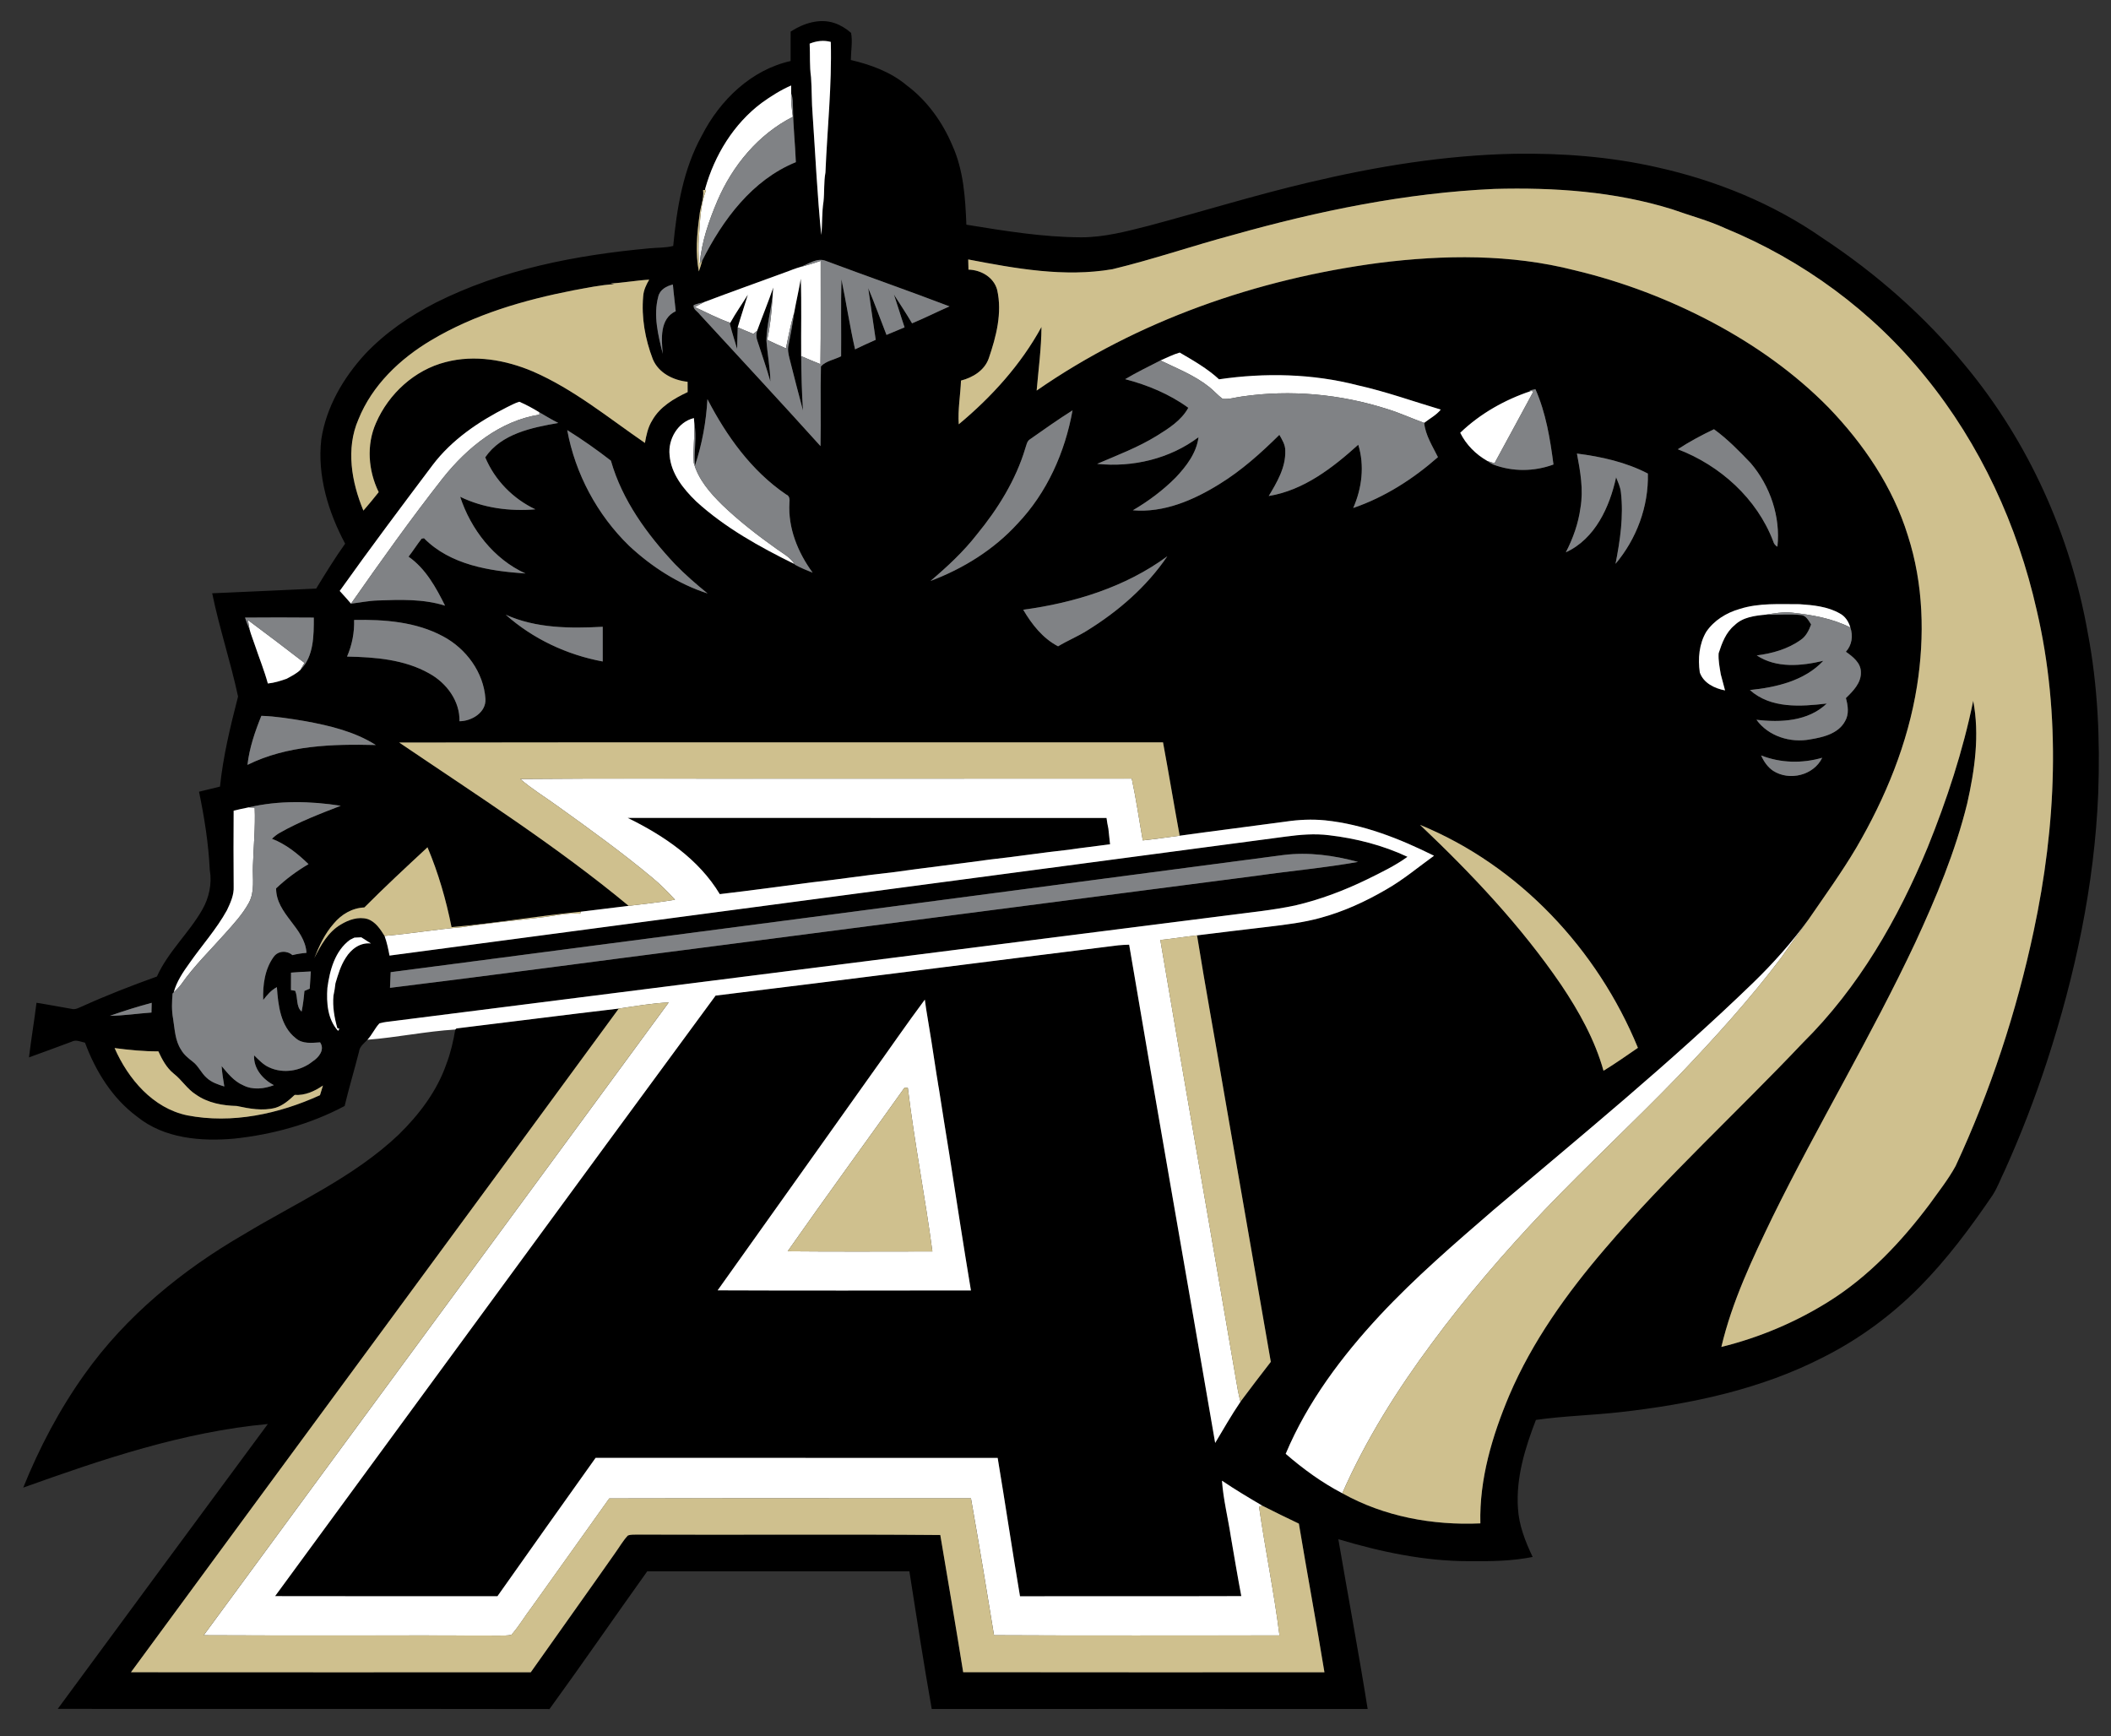
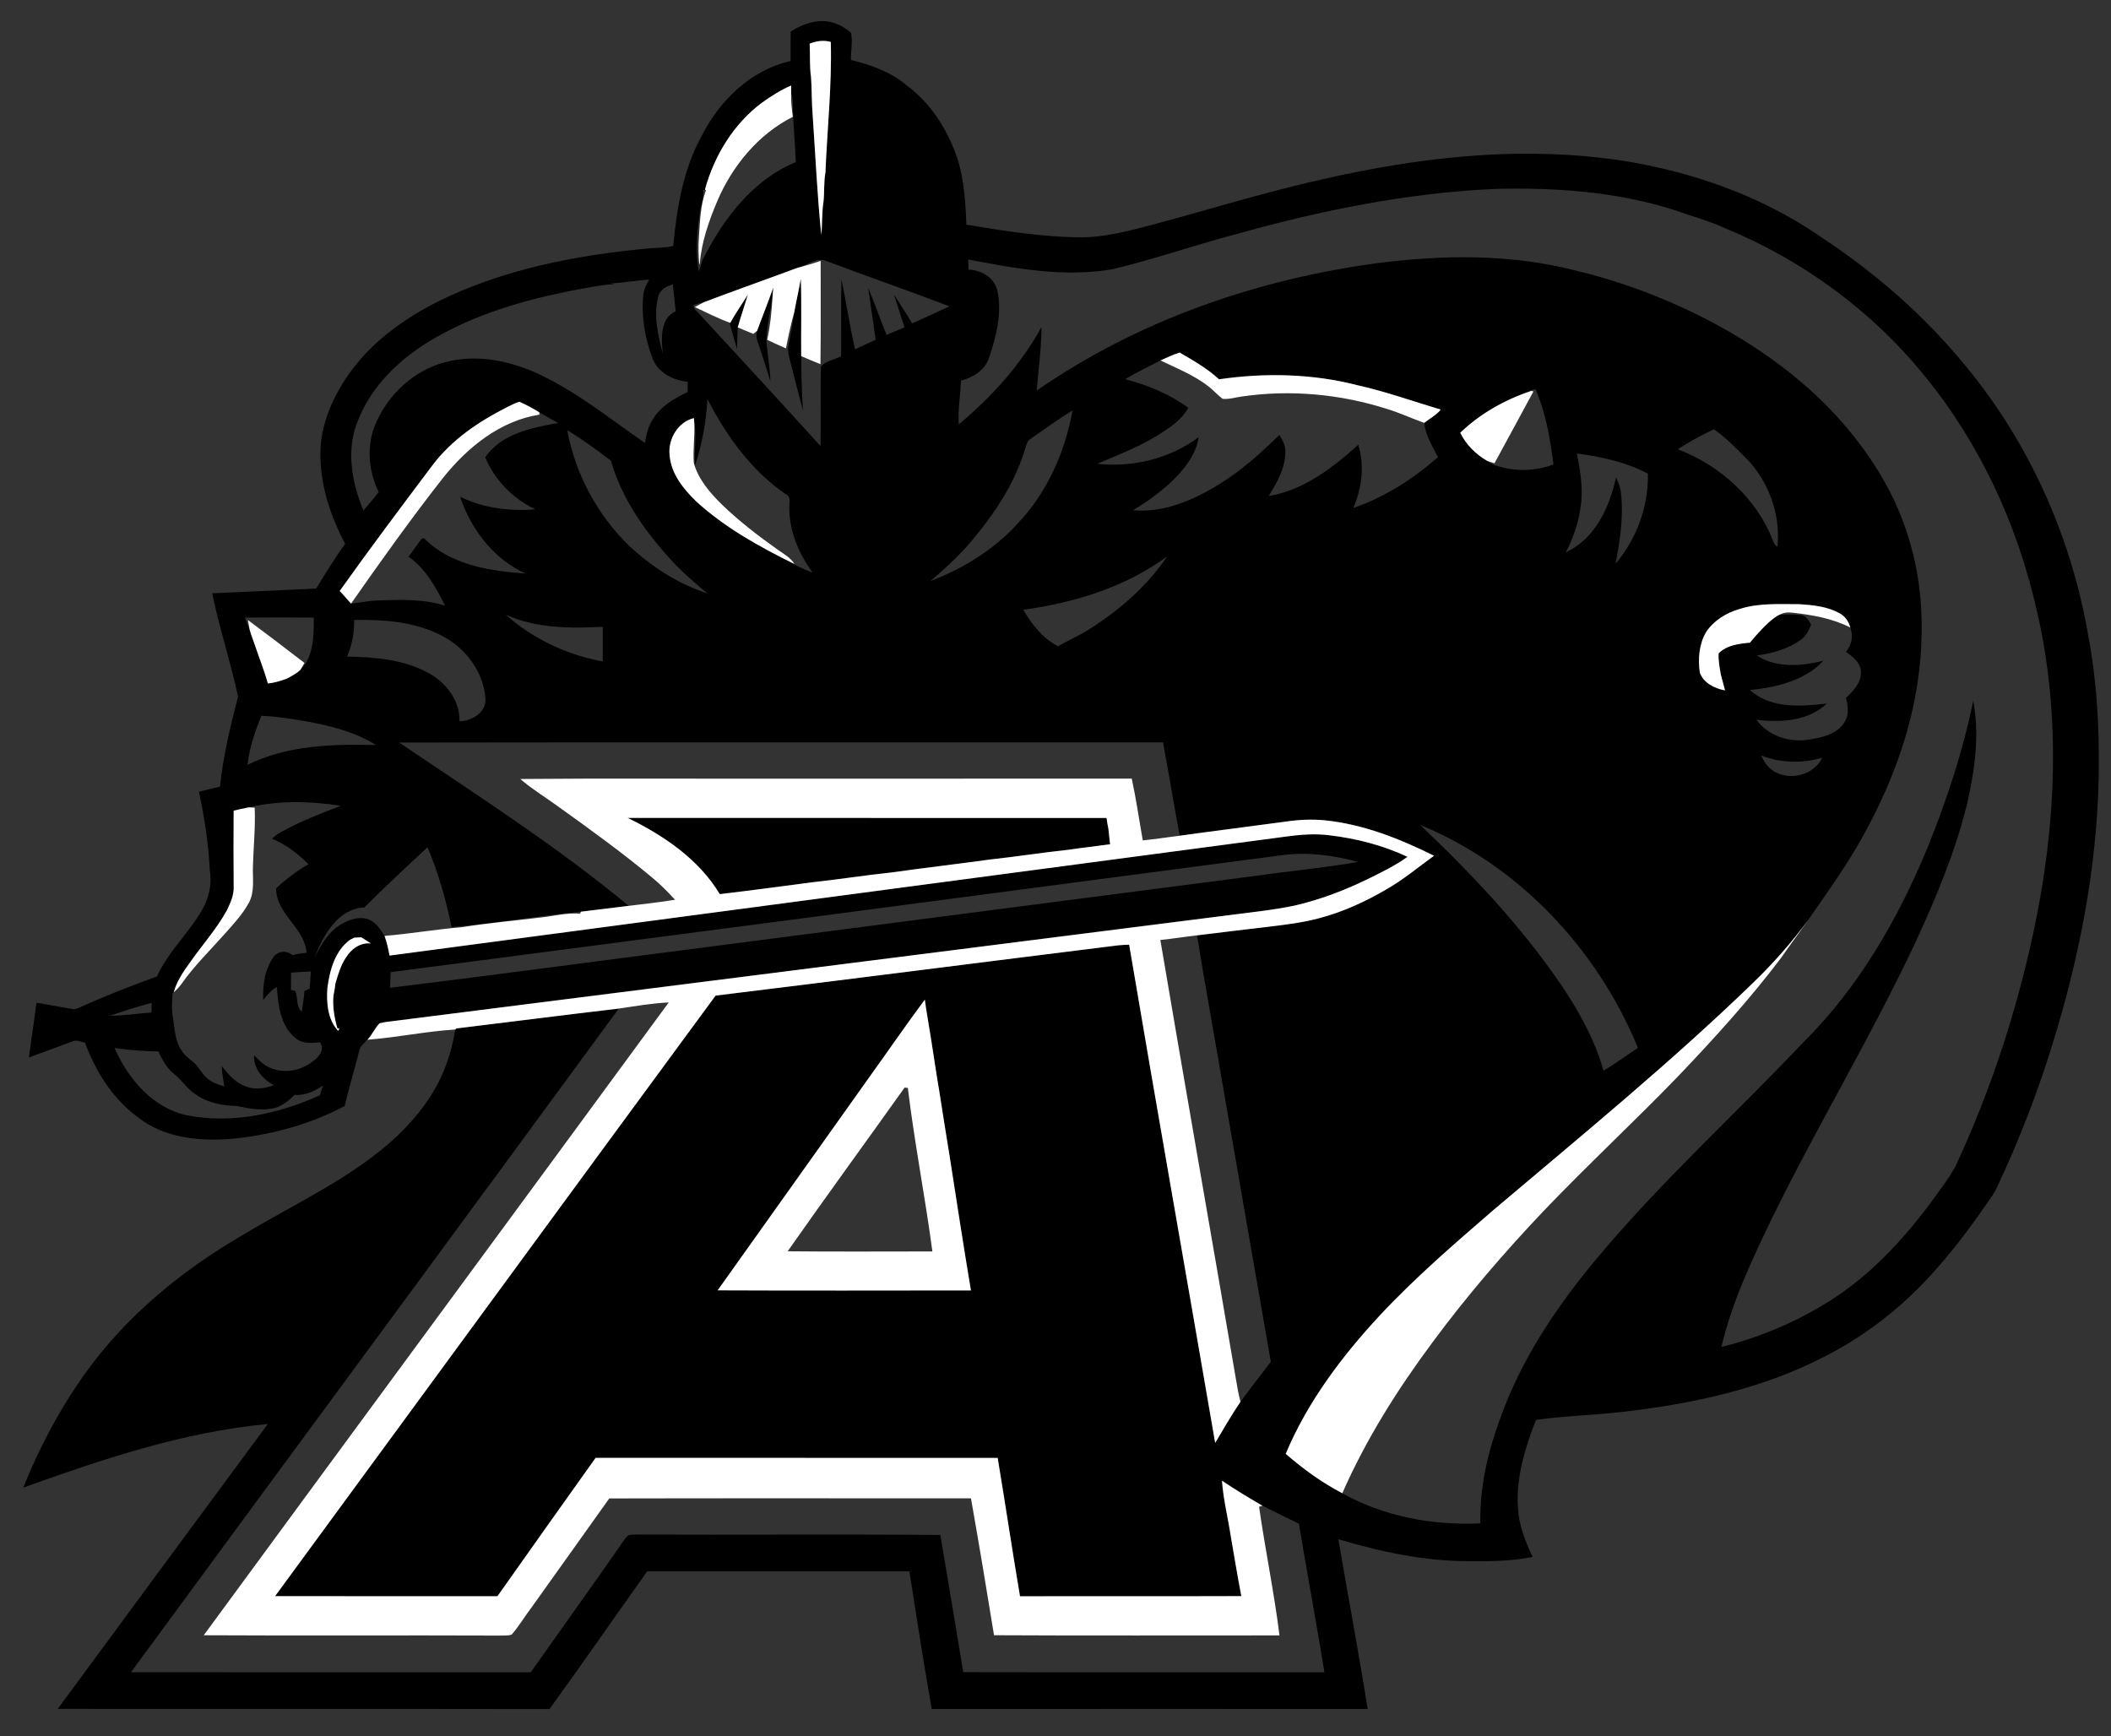
<svg xmlns="http://www.w3.org/2000/svg" version="1.1" id="Layer_1" x="0px" y="0px" width="200px" height="164.5px" viewBox="0 0 200 164.5" style="enable-background:new 0 0 200 164.5;" xml:space="preserve">
  <rect x="0" y="0" width="200" height="164.5" fill="#333333" stroke="none" />
  <path id="color4" d="M186.216,34.662c-3.844-4.704-8.463-8.749-13.524-12.094c-4.706-3.284-10.116-5.477-15.704-6.719  c-4.411-1.002-8.953-1.346-13.469-1.28c-6.605,0.131-13.16,1.201-19.577,2.731c-5.079,1.197-10.067,2.747-15.11,4.09  c-2.093,0.532-4.213,1.097-6.386,1.095c-3.662-0.012-7.286-0.61-10.89-1.197c-0.099-2.533-0.262-5.14-1.318-7.486  c-0.941-2.237-2.41-4.289-4.368-5.742c-1.502-1.254-3.379-1.934-5.261-2.375c0.008-0.852,0.182-1.727,0.024-2.568  c-0.456-0.403-0.989-0.732-1.566-0.929c-1.412-0.483-2.956,0.023-4.16,0.804c-0.004,0.931-0.004,1.86-0.004,2.79  c-3.738,0.837-6.699,3.714-8.401,7.047c-1.774,3.202-2.38,6.876-2.72,10.475c-0.729,0.182-1.485,0.153-2.226,0.221  c-6.965,0.638-14.001,1.991-20.293,5.16c-2.457,1.262-4.771,2.85-6.672,4.862c-2.066,2.25-3.691,5.031-4.151,8.082  c-0.394,3.435,0.655,6.875,2.259,9.883c-0.982,1.374-1.862,2.816-2.744,4.254c-3.282,0.146-6.566,0.311-9.852,0.446  c0.675,3.292,1.748,6.499,2.451,9.783c-0.724,2.807-1.413,5.64-1.712,8.533c-0.663,0.158-1.322,0.33-1.987,0.484  c0.509,2.445,0.901,4.919,1.019,7.417c0.223,1.292-0.063,2.639-0.716,3.768c-1.267,2.218-3.237,3.975-4.292,6.324  c-2.392,0.861-4.765,1.778-7.08,2.829c-0.319,0.131-0.649,0.338-1.012,0.236c-1.106-0.188-2.208-0.405-3.317-0.577  c-0.212,1.729-0.507,3.446-0.712,5.175c1.352-0.483,2.696-0.988,4.041-1.486c0.413-0.227,0.851,0.009,1.268,0.093  c0.999,2.698,2.58,5.26,4.917,6.993c2.566,2.094,6.073,2.381,9.252,2.094c3.617-0.391,7.209-1.371,10.427-3.09  c0.413-1.725,0.927-3.426,1.363-5.146c0.059-0.499,0.481-0.791,0.794-1.13c0.448-0.47,0.7-1.088,1.143-1.555  c0.452-0.134,0.927-0.159,1.39-0.226c26.285-3.315,52.563-6.666,78.844-9.991c2.179-0.288,4.374-0.497,6.527-0.953  c2.361-0.551,4.644-1.416,6.823-2.476c1.304-0.645,2.628-1.275,3.813-2.132c-2.333-1.097-4.867-1.743-7.422-2.044  c-1.375-0.175-2.764-0.055-4.132,0.131c-28.295,3.762-56.594,7.507-84.891,11.271c-0.12-0.632-0.248-1.261-0.471-1.864  c-0.399-0.643-0.859-1.35-1.614-1.602c-0.867-0.248-1.78,0.069-2.523,0.519c-1.214,0.71-1.901,1.972-2.515,3.184  c0.458-1.161,0.998-2.318,1.831-3.26c0.724-0.876,1.757-1.495,2.911-1.537c1.943-1.955,3.963-3.827,5.981-5.7  c1.025,2.429,1.761,4.98,2.277,7.565c4.098-0.354,8.156-1.06,12.25-1.463c1.512-0.17,3.02-0.385,4.534-0.555  c-6.857-5.682-14.378-10.484-21.741-15.472c24.122-0.039,48.244-0.006,72.365-0.016c0.547,2.944,1.033,5.899,1.576,8.842  c3.345-0.467,6.698-0.881,10.045-1.337c1.229-0.184,2.483-0.241,3.724-0.121c3.639,0.375,7.077,1.741,10.327,3.356  c-1.511,1.089-2.941,2.298-4.566,3.217c-1.948,1.135-4.019,2.08-6.196,2.669c-1.599,0.442-3.248,0.64-4.89,0.838  c-2.269,0.257-4.531,0.547-6.798,0.819c0.789,4.927,1.703,9.834,2.532,14.757c1.493,8.551,2.964,17.104,4.458,25.654  c-0.968,1.252-1.933,2.508-2.878,3.781c-0.858,1.262-1.614,2.588-2.396,3.898c-2.704-15.738-5.489-31.463-8.15-47.208  c-0.343,0.01-0.683,0.026-1.021,0.059c-12.721,1.578-25.437,3.215-38.16,4.766c-13.94,18.945-27.818,37.937-41.735,56.898  c7.023,0.018,14.047,0.006,21.069,0.006c3.095-4.371,6.181-8.75,9.297-13.105c12.696,0.008,25.394,0.002,38.093,0.002  c0.728,4.365,1.375,8.746,2.116,13.109c6.99-0.014,13.979,0.012,20.967-0.014c-0.353-1.863-0.666-3.736-0.987-5.604  c-0.268-1.779-0.716-3.535-0.845-5.332c1.244,0.844,2.539,1.613,3.834,2.375c1.148,0.574,2.293,1.152,3.455,1.695  c0.781,4.701,1.656,9.385,2.422,14.084c-11.409-0.004-22.817,0.016-34.225-0.008c-0.698-4.336-1.438-8.666-2.169-12.998  c-9.566-0.082-19.133,0-28.7-0.041c-0.302,0.018-0.625-0.029-0.908,0.096c-0.477,0.516-0.823,1.133-1.232,1.699  c-2.639,3.764-5.314,7.498-7.961,11.252c-12.625-0.002-25.251,0.012-37.877-0.004c15.393-20.971,30.854-41.893,46.219-62.882  c-5.13,0.601-10.252,1.264-15.381,1.884c-0.027,0.025-0.083,0.078-0.112,0.103c-0.189,1.115-0.443,2.22-0.848,3.281  c-0.9,2.583-2.594,4.802-4.534,6.696c-4.252,4.031-9.68,6.43-14.643,9.428c-5.829,3.373-11.177,7.74-15.096,13.256  c-2.373,3.324-4.288,6.961-5.813,10.744c7.515-2.695,15.181-5.285,23.174-6.027c-6.639,8.992-13.285,17.982-19.904,26.99  c15.529,0.021,31.059-0.01,46.589,0.018c3.135-4.316,6.16-8.715,9.264-13.055c8.278,0.002,16.554,0,24.832,0.002  c0.676,4.354,1.354,8.707,2.118,13.047c13.767-0.01,27.535-0.004,41.301-0.002c-0.857-5.373-1.861-10.723-2.778-16.086  c4.026,1.203,8.193,2.092,12.41,2.082c2.008,0.018,4.025-0.002,6-0.4c-0.693-1.459-1.302-2.994-1.395-4.625  c-0.191-2.883,0.673-5.699,1.704-8.359c2.65-0.377,5.331-0.438,7.994-0.738c6.645-0.748,13.332-2.152,19.313-5.244  c3.343-1.691,6.392-3.941,9.028-6.602c2.619-2.643,4.844-5.641,6.932-8.709c0.47-0.732,0.764-1.557,1.146-2.332  c1.519-3.365,2.85-6.811,3.999-10.318c2.678-8.209,4.504-16.745,4.859-25.386c0.187-5.098-0.029-10.226-0.988-15.243  C196.172,50.731,192.206,41.888,186.216,34.662z M37.012,92.109c28.197-3.673,56.393-7.373,84.583-11.101  c2.372-0.297,4.772,0.034,7.067,0.655c-3.17,0.563-6.388,0.849-9.574,1.307c-17.537,2.275-35.076,4.548-52.612,6.827  c-9.844,1.253-19.677,2.593-29.527,3.796C36.974,93.097,36.996,92.604,37.012,92.109z M67.99,122.256  c4.853-6.801,9.684-13.615,14.527-20.418c1.707-2.373,3.358-4.786,5.103-7.127c0.041,0.286,0.08,0.573,0.121,0.861  c0.345,2.081,0.683,4.162,0.992,6.249c0.089,0.44,0.131,0.893,0.221,1.336c0.321,2.084,0.655,4.17,0.994,6.254  c0.669,4.285,1.324,8.576,2.04,12.854C83.99,122.27,75.991,122.291,67.99,122.256z M78.711,3.973  c0.111,4.131-0.339,8.25-0.507,12.373c-0.166,0.906-0.086,1.834-0.183,2.748c-0.167,1.046-0.102,2.115-0.211,3.167  c-0.386-3.789-0.558-7.597-0.82-11.391c-0.101-1.184-0.064-2.373-0.15-3.558c-0.153-1.051-0.074-2.119-0.131-3.175  C77.346,3.877,78.038,3.785,78.711,3.973z M66.264,20.464c0.066-0.83,0.451-1.618,0.348-2.461c0.046-0.004,0.145-0.007,0.194-0.012  l0.012-0.135c0.894-3.168,2.695-6.121,5.349-8.11c0.876-0.631,1.796-1.214,2.79-1.647c0.002,0.253,0.002,0.505,0,0.757  c0.182,0.446,0.156,0.934,0.172,1.404c0.016,1.704,0.208,3.4,0.272,5.104c-4.135,1.679-6.932,5.465-8.872,9.33  c-0.088,0.347-0.202,0.685-0.317,1.022C65.872,23.984,66.025,22.197,66.264,20.464z M62.369,28.088  c0.158-0.654,0.779-0.984,1.381-1.131c0.069,0.845,0.19,1.686,0.27,2.529c-1.534,0.712-1.357,2.637-1.227,4.04  C62.355,31.763,61.879,29.89,62.369,28.088z M33.958,39.732c1.298-3.231,3.934-5.741,6.885-7.494  c4.12-2.462,8.793-3.814,13.475-4.732c1.293-0.23,2.582-0.516,3.896-0.585c-0.122-0.021-0.241-0.044-0.36-0.066  c1.223-0.064,2.429-0.291,3.651-0.36c-0.283,0.477-0.526,0.989-0.567,1.552c-0.186,2.027,0.184,4.085,0.908,5.976  c0.545,1.318,1.944,2.006,3.297,2.148c0,0.324,0,0.651,0.004,0.977c-1.301,0.61-2.63,1.389-3.356,2.682  c-0.405,0.646-0.562,1.399-0.69,2.135c-3.455-2.371-6.735-5.083-10.608-6.768c-2.58-1.097-5.52-1.615-8.271-0.893  c-2.946,0.747-5.401,3.006-6.6,5.77c-0.927,2.083-0.733,4.528,0.256,6.552c-0.473,0.591-0.951,1.18-1.449,1.748  C33.307,45.68,32.748,42.498,33.958,39.732z M40.986,44.065c1.822-2.406,4.374-4.133,7.041-5.479  c0.388-0.184,0.763-0.401,1.176-0.521c0.657,0.28,1.283,0.628,1.894,0.998c0.592,0.348,1.184,0.7,1.795,1.013  c-2.507,0.438-5.381,1.007-6.92,3.255c0.908,2.169,2.631,3.923,4.75,4.927c-2.424,0.204-4.926-0.115-7.125-1.19  c1.009,3.08,3.196,5.914,6.19,7.27c-3.393-0.231-7.12-0.808-9.618-3.343c-0.055,0.011-0.166,0.033-0.223,0.045  c-0.434,0.552-0.806,1.15-1.238,1.704c1.621,1.132,2.597,2.912,3.458,4.641c-2.075-0.651-4.269-0.571-6.417-0.49  c-0.837,0.027-1.66,0.203-2.491,0.299c-0.353-0.407-0.706-0.81-1.072-1.203C35.05,51.966,38.017,48.014,40.986,44.065z   M29.731,58.516c0,1.68,0.012,3.681-1.269,4.948c-0.375,0.364-0.851,0.597-1.305,0.845c-0.579,0.203-1.166,0.389-1.78,0.45  c-0.334-1.223-0.814-2.398-1.216-3.599c-0.167-0.513-0.378-1.012-0.517-1.532c-0.167-0.361-0.299-0.739-0.427-1.115  C25.389,58.496,27.56,58.496,29.731,58.516z M14.371,95.014c-0.008,0.307-0.014,0.614-0.022,0.921  c-1.314,0.092-2.619,0.295-3.938,0.311C11.715,95.784,13.035,95.374,14.371,95.014z M31.019,93.598  c0.221-1.672,0.72-3.521,2.151-4.561c0.103-0.051,0.306-0.151,0.408-0.2c0.164-0.008,0.489-0.022,0.653-0.03  c0.305,0.191,0.608,0.388,0.912,0.583c-1.021-0.113-1.878,0.532-2.386,1.359c-0.48,0.732-0.724,1.581-0.973,2.41  c-0.049,0.397-0.103,0.792-0.191,1.184c-0.096,1.042,0.088,2.079,0.37,3.078l0.195,0.043c-0.031,0.053-0.092,0.155-0.123,0.205  C31.032,96.583,30.921,95,31.019,93.598z M30.314,103.766c-3.899,1.775-8.326,2.738-12.586,1.908  c-3.249-0.684-5.59-3.454-6.872-6.374c1.377,0.18,2.756,0.32,4.147,0.311c0.36,0.776,0.774,1.561,1.455,2.11  c0.769,0.597,1.277,1.471,2.113,1.991c1.123,0.79,2.507,1.04,3.855,1.075c1.199,0.256,2.455,0.494,3.669,0.174  c0.718-0.217,1.285-0.721,1.821-1.221c0.984,0.065,1.89-0.348,2.68-0.891C30.506,103.154,30.41,103.459,30.314,103.766z   M26.541,78.887c-0.289,0.153-0.538,0.363-0.777,0.585c1.33,0.512,2.453,1.42,3.465,2.404c-1.107,0.646-2.142,1.414-3.071,2.296  c-0.002,2.454,2.731,3.727,2.879,6.107c-0.45,0.039-0.896,0.104-1.333,0.217c-0.521-0.454-1.34-0.424-1.764,0.147  c-0.856,1.165-1.056,2.689-1.003,4.102c0.368-0.465,0.755-0.938,1.295-1.213c0.118,1.708,0.341,3.713,1.794,4.842  c0.637,0.56,1.524,0.433,2.3,0.388c0.479,0.7-0.13,1.433-0.717,1.813c-1.135,0.914-2.792,1.18-4.124,0.549  c-0.563-0.248-0.974-0.719-1.412-1.131c-0.064,1.245,0.824,2.277,1.875,2.823c-0.924,0.355-2.011,0.479-2.917,0.008  c-0.859-0.37-1.448-1.117-2.033-1.814c0.035,0.649,0.154,1.286,0.254,1.931c-0.596-0.184-1.214-0.387-1.678-0.824  c-0.516-0.451-0.777-1.132-1.336-1.543c-0.412-0.32-0.827-0.657-1.086-1.119c-0.575-0.874-0.593-1.952-0.756-2.949  c-0.145-0.785-0.114-1.585-0.045-2.373c0.027-0.025,0.082-0.076,0.107-0.101c0.276-1.027,0.876-1.919,1.49-2.768  c1.172-1.682,2.561-3.22,3.554-5.021c0.333-0.703,0.675-1.444,0.638-2.24c-0.017-2.398-0.021-4.796-0.002-7.194  c0.479-0.106,0.955-0.229,1.438-0.315c2.844-0.667,5.833-0.597,8.706-0.149C30.33,77.097,28.366,77.853,26.541,78.887z   M29.45,92.044c-0.035,0.54-0.075,1.082-0.105,1.626c-0.168,0.072-0.336,0.146-0.503,0.221c-0.055,0.655-0.133,1.308-0.266,1.954  c-0.547-0.477-0.336-1.338-0.608-1.969c-0.1-0.018-0.301-0.053-0.401-0.07c-0.004-0.552-0.002-1.102,0.006-1.649  C28.198,92.107,28.824,92.068,29.45,92.044z M23.445,72.469c0.182-1.609,0.711-3.151,1.316-4.647  c1.394,0.045,2.771,0.275,4.144,0.503c2.322,0.424,4.685,0.984,6.701,2.263C31.501,70.486,27.199,70.609,23.445,72.469z   M43.533,68.335c0.051-1.914-1.232-3.629-2.857-4.523c-2.355-1.338-5.143-1.551-7.795-1.604c0.474-1.091,0.706-2.276,0.669-3.468  c2.864-0.056,5.866,0.169,8.433,1.556c2.185,1.162,3.845,3.417,4.01,5.92C46.072,67.503,44.685,68.33,43.533,68.335z M57.103,62.673  c-3.384-0.627-6.613-2.137-9.189-4.432c2.877,1.297,6.099,1.307,9.189,1.144C57.103,60.483,57.105,61.578,57.103,62.673z   M59.599,51.709c-3.014-2.931-5.103-6.823-5.858-10.957c1.428,0.892,2.807,1.862,4.137,2.894c1.068,3.757,3.435,6.991,6.073,9.807  c0.966,0.994,2.015,1.901,3.088,2.776C64.256,55.333,61.731,53.698,59.599,51.709z M75.323,53.505l-0.049-0.062  c-3.299-1.624-6.566-3.433-9.3-5.923c-1.226-1.185-2.404-2.64-2.537-4.409c-0.162-1.5,0.796-3.137,2.304-3.499  c0.01,0.125,0.032,0.375,0.041,0.5c0.257,1.327-0.064,2.672,0.061,4.006c0.673-2.034,1.064-4.163,1.18-6.302  c1.805,3.488,4.174,6.801,7.458,9.033c0.336,0.138,0.344,0.467,0.313,0.782c-0.15,2.394,0.802,4.723,2.198,6.625  C76.422,54.036,75.857,53.801,75.323,53.505z M85.702,31.014c-0.573,0.237-1.142,0.479-1.713,0.717  c-0.577-1.479-1.117-2.974-1.731-4.437c0.223,1.635,0.474,3.267,0.71,4.902c-0.657,0.289-1.31,0.589-1.957,0.902  c-0.501-2.197-0.835-4.429-1.29-6.635c-0.067,2.43-0.01,4.861-0.032,7.29c-0.628,0.325-1.426,0.436-1.913,0.956  c-0.065,2.518,0.013,5.041-0.039,7.558c-3.779-4.19-7.623-8.325-11.442-12.48c-0.197-0.283-0.655-0.483-0.573-0.88  c0.311-0.127,0.64-0.192,0.964-0.274c2.598-0.986,5.217-1.911,7.824-2.872c0.427-0.162,0.853-0.333,1.295-0.457  c0.786-0.271,1.598-0.935,2.455-0.582c3.893,1.458,7.818,2.822,11.701,4.305c-1.189,0.519-2.348,1.109-3.548,1.604  c-0.54-0.929-1.146-1.817-1.717-2.727C85.044,28.937,85.35,29.983,85.702,31.014z M88.152,55.048  c1.581-1.342,3.116-2.76,4.395-4.403c1.991-2.426,3.689-5.152,4.595-8.176c0.11-0.304,0.148-0.676,0.454-0.857  c1.324-0.929,2.646-1.869,4.017-2.73c-0.706,3.96-2.417,7.804-5.21,10.736C94.16,52.081,91.257,53.879,88.152,55.048z   M102.996,59.744c-0.884,0.557-1.857,0.951-2.751,1.492c-1.45-0.751-2.49-2.085-3.303-3.465c4.835-0.65,9.687-2.142,13.651-5.064  C108.641,55.587,105.944,57.92,102.996,59.744z M128.685,42.136c-2.421,2.187-5.18,4.323-8.481,4.859  c0.784-1.303,1.615-2.705,1.566-4.28c0.014-0.563-0.292-1.046-0.559-1.516c-1.741,1.723-3.577,3.372-5.671,4.661  c-2.448,1.522-5.267,2.743-8.21,2.488c1.475-0.864,2.857-1.893,4.063-3.108c1.008-1.07,1.966-2.316,2.158-3.818  c-2.722,2.049-6.24,2.877-9.606,2.527c1.912-0.82,3.873-1.56,5.65-2.656c1.132-0.702,2.33-1.456,2.988-2.658  c-1.785-1.299-3.854-2.156-5.982-2.711c1.083-0.645,2.221-1.196,3.345-1.771c0.604-0.256,1.188-0.562,1.822-0.745  c1.295,0.759,2.615,1.505,3.725,2.533c4.358-0.636,8.849-0.542,13.126,0.563c2.675,0.595,5.258,1.526,7.882,2.305  c-0.426,0.53-1.046,0.847-1.571,1.26c0.124,1.181,0.788,2.202,1.304,3.245c-2.356,2.073-5.048,3.798-8.026,4.817  C129.034,46.259,129.295,44.109,128.685,42.136z M134.537,78.151c9.383,3.851,16.815,11.799,20.643,21.126  c-1.078,0.735-2.142,1.494-3.259,2.171c-0.824-2.935-2.324-5.622-4.012-8.137C144.098,87.729,139.429,82.791,134.537,78.151z   M144.892,36.998c0.145-0.032,0.434-0.093,0.578-0.123c0.998,2.255,1.392,4.709,1.709,7.135c-1.834,0.681-3.893,0.696-5.722-0.004  c-0.189-0.086-0.364-0.193-0.525-0.323c-1.099-0.621-2.025-1.544-2.585-2.68c1.892-1.821,4.242-3.142,6.724-3.965L144.892,36.998z   M149.401,42.973c2.311,0.296,4.64,0.81,6.72,1.895c0.079,3.109-1.065,6.186-3.063,8.554c0.436-2.23,0.775-4.515,0.508-6.787  c-0.051-0.499-0.276-0.955-0.454-1.413c-0.614,2.823-1.993,5.839-4.762,7.108c0.684-1.322,1.19-2.744,1.387-4.225  C150.029,46.393,149.723,44.659,149.401,42.973z M192.676,88.218c-1.631,7.664-4.096,15.159-7.398,22.264  c-0.703,1.283-1.622,2.436-2.471,3.623c-2.668,3.553-5.775,6.855-9.565,9.221c-3.126,1.959-6.574,3.41-10.155,4.293  c1.016-4.316,2.939-8.352,4.858-12.328c4.306-8.76,9.357-17.132,13.51-25.969c1.974-4.262,3.797-8.624,4.922-13.195  c0.716-3.174,1.19-6.496,0.57-9.727c-0.974,4.753-2.498,9.383-4.313,13.876c-2.803,6.791-6.556,13.309-11.807,18.505  c-6.212,6.565-12.911,12.672-18.784,19.555c-3.598,4.201-6.867,8.758-9.05,13.867c-1.613,3.832-2.845,7.938-2.74,12.133  c-4.507,0.203-9.118-0.641-13.08-2.855c-1.938-1.012-3.714-2.305-5.362-3.734c2.063-4.912,5.311-9.234,8.921-13.117  c3.349-3.588,7.072-6.795,10.78-10c8.316-7.035,16.763-13.943,24.593-21.522c1.903-1.848,3.673-3.835,5.235-5.981  c1.542-2.247,3.145-4.461,4.535-6.81c2.762-4.728,4.887-9.885,5.748-15.313c0.744-4.738,0.613-9.673-0.868-14.259  c-1.418-4.601-4.188-8.677-7.505-12.122c-3.189-3.25-6.943-5.905-10.953-8.044c-4.139-2.199-8.556-3.887-13.117-4.97  c-6.043-1.547-12.375-1.471-18.528-0.698c-11.525,1.525-22.852,5.445-32.436,12.098c0.172-2.007,0.448-4.008,0.457-6.027  c-1.948,3.568-4.724,6.631-7.837,9.221c-0.098-1.387,0.16-2.758,0.212-4.141c1.124-0.29,2.236-0.968,2.633-2.114  c0.704-2.061,1.288-4.302,0.794-6.477c-0.316-1.197-1.532-1.897-2.719-1.921c-0.009-0.322-0.017-0.643-0.023-0.964  c4.485,0.859,9.105,1.708,13.667,0.923c3.849-0.927,7.598-2.222,11.421-3.245c8.072-2.273,16.35-3.982,24.745-4.361  c5.668-0.155,11.427,0.236,16.869,1.932c1.672,0.601,3.398,1.046,5.015,1.794c7.358,3.024,13.971,7.872,18.967,14.078  c5.206,6.395,8.737,14.082,10.547,22.112C195.297,67.794,194.806,78.249,192.676,88.218z M176.305,63.666  c0.045,1.031-0.739,1.811-1.422,2.476c0.201,0.718,0.318,1.527-0.085,2.2c-0.64,1.176-2.074,1.512-3.294,1.712  c-1.864,0.356-3.958-0.286-5.095-1.858c2.288,0.275,4.904,0.151,6.661-1.538c-2.454,0.29-5.302,0.499-7.281-1.278  c2.494-0.255,5.173-0.869,6.956-2.771c-2.065,0.493-4.451,0.724-6.307-0.51c1.457-0.182,2.941-0.599,4.151-1.461  c0.515-0.34,0.789-0.908,0.998-1.469c-0.229-0.352-0.436-0.797-0.892-0.886c-1.128-0.131-2.267-0.004-3.396-0.047  c-1.045,0.098-2.188,0.233-2.968,1.009c-0.818,0.667-1.193,1.684-1.505,2.657c-0.04,0.671,0.094,1.331,0.204,1.991  c0.139,0.506,0.274,1.013,0.404,1.521c-0.983-0.186-2.047-0.692-2.393-1.707c-0.183-1.299-0.069-2.688,0.609-3.838  c0.74-1.095,1.915-1.812,3.169-2.171c1.834-0.589,3.783-0.444,5.681-0.452c1.291,0.084,2.648,0.219,3.795,0.87  c0.526,0.276,0.85,0.781,1.011,1.34c0.275,0.794,0.15,1.665-0.424,2.296C175.533,62.212,176.291,62.79,176.305,63.666z   M172.641,71.796c-0.809,1.675-3.109,2.224-4.646,1.241c-0.528-0.354-0.89-0.892-1.145-1.463  C168.688,72.303,170.747,72.344,172.641,71.796z M168.396,51.798c-0.205-0.115-0.339-0.286-0.398-0.508  c-1.538-4.053-5.029-7.194-9.038-8.725c1.093-0.718,2.246-1.334,3.426-1.896c1.281,0.927,2.386,2.064,3.478,3.206  C167.71,46.038,168.703,48.954,168.396,51.798z M75.906,33.739c0.016,1.722,0.057,3.442,0.17,5.162  c-0.442-1.647-0.862-3.297-1.281-4.95c-0.098-0.403-0.192-0.821-0.093-1.234c0.203-1.035,0.401-2.071,0.543-3.116  c0.194-1.07,0.44-2.126,0.624-3.198C75.953,28.847,75.883,31.294,75.906,33.739z M73.259,27.241  c-0.023,0.316-0.045,0.636-0.074,0.952c-0.198,1.328-0.527,2.647-0.577,3.991c0.083,1.324,0.354,2.634,0.379,3.965  c-0.362-1.297-0.817-2.564-1.228-3.844c-0.119-0.313-0.131-0.647-0.029-0.966C72.231,29.97,72.785,28.62,73.259,27.241z   M70.854,27.916c-0.309,1.039-0.663,2.062-0.962,3.103c-0.033,0.68-0.031,1.361-0.059,2.042c-0.229-0.79-0.487-1.572-0.687-2.371  l0.039-0.102C69.693,29.669,70.301,28.808,70.854,27.916z M105.009,78.507c0.057,0.493,0.11,0.988,0.161,1.485  c-1.297,0.184-2.6,0.316-3.893,0.514c-2.496,0.268-4.976,0.657-7.47,0.929c-3.11,0.429-6.233,0.79-9.344,1.227  c-2.498,0.264-4.98,0.657-7.476,0.928c-2.93,0.381-5.86,0.784-8.794,1.126c-1.993-3.316-5.312-5.555-8.723-7.222  c15.121,0.008,30.243-0.004,45.365,0.006C104.882,77.836,104.933,78.172,105.009,78.507z" />
-   <path id="color3" style="fill:#FFFFFF;" d="M76.839,7.312c-0.153-1.051-0.074-2.119-0.131-3.175c0.637-0.261,1.33-0.352,2.003-0.165  c0.111,4.131-0.339,8.25-0.507,12.373c-0.166,0.906-0.086,1.834-0.183,2.748c-0.167,1.046-0.102,2.115-0.211,3.167  c-0.386-3.789-0.558-7.597-0.82-11.391C76.888,9.686,76.925,8.497,76.839,7.312z M66.222,22.394  c-0.068,0.883-0.055,1.769,0.029,2.65l0.049-0.068c0.166-2.069,0.867-4.057,1.67-5.956c1.43-3.33,3.877-6.3,7.145-7.953  c-0.096-0.733-0.191-1.469-0.16-2.21c0.002-0.252,0.002-0.504,0-0.757c-0.994,0.433-1.914,1.016-2.79,1.647  c-2.654,1.989-4.456,4.941-5.349,8.11l-0.012,0.135c0.021,0.006,0.064,0.018,0.086,0.023C66.353,19.41,66.328,20.921,66.222,22.394z   M69.186,30.588c0.508-0.919,1.115-1.78,1.668-2.672c-0.309,1.039-0.663,2.062-0.962,3.103c0.493,0.202,0.985,0.407,1.477,0.616  c0.09-0.072,0.272-0.221,0.362-0.295c0.501-1.369,1.054-2.719,1.529-4.098c-0.023,0.316-0.045,0.636-0.074,0.952  c-0.074,1.344-0.216,2.688-0.501,4.004c0.587,0.282,1.18,0.552,1.776,0.81c0.229-1.142,0.462-2.287,0.784-3.407  c0.194-1.07,0.44-2.126,0.624-3.198c0.084,2.444,0.014,4.892,0.037,7.337c0.604,0.264,1.212,0.521,1.825,0.763  c0.049-3.263,0.009-6.525,0.021-9.788c-0.64,0.226-1.295,0.417-1.951,0.591c-0.442,0.125-0.868,0.295-1.295,0.457  c-2.607,0.96-5.226,1.885-7.824,2.872c-0.287,0.145-0.571,0.301-0.853,0.458C66.938,29.614,68.03,30.177,69.186,30.588z   M115.834,37.788c0.622,0.064,1.233-0.149,1.848-0.224c4.589-0.667,9.326-0.225,13.741,1.187c1.195,0.364,2.329,0.894,3.507,1.315  c0.525-0.413,1.145-0.73,1.571-1.26c-2.624-0.779-5.207-1.71-7.882-2.305c-4.277-1.104-8.767-1.199-13.126-0.563  c-1.109-1.027-2.43-1.774-3.725-2.533c-0.634,0.184-1.218,0.489-1.822,0.745c1.572,0.767,3.236,1.41,4.617,2.515  C115.008,37.017,115.376,37.454,115.834,37.788z M140.932,43.683c0.165,0.053,0.494,0.158,0.658,0.211  c1.229-2.27,2.471-4.536,3.693-6.81c-0.054-0.012-0.159-0.033-0.213-0.045c-2.481,0.824-4.832,2.144-6.724,3.965  C138.906,42.14,139.833,43.063,140.932,43.683z M41.979,45.271c2.3-2.874,5.389-5.4,9.127-5.985l-0.01-0.223  c-0.611-0.37-1.236-0.718-1.894-0.998c-0.413,0.12-0.788,0.337-1.176,0.521c-2.667,1.345-5.219,3.072-7.041,5.479  c-2.969,3.949-5.937,7.902-8.8,11.925c0.366,0.393,0.72,0.796,1.072,1.203C36.081,53.158,38.938,49.144,41.979,45.271z M73.6,52.023  c-1.815-1.29-3.583-2.657-5.189-4.201c-1.137-1.124-2.248-2.39-2.68-3.961c-0.094-1.246,0.102-2.498,0.051-3.748  c-0.009-0.125-0.031-0.375-0.041-0.5c-1.508,0.362-2.466,1.999-2.304,3.499c0.133,1.769,1.311,3.224,2.537,4.409  c2.734,2.49,6.001,4.299,9.3,5.923C74.877,52.8,74.192,52.451,73.6,52.023z M169.734,58.042c1.911,0.209,3.842,0.534,5.572,1.414  c-0.161-0.56-0.484-1.064-1.011-1.34c-1.146-0.651-2.504-0.786-3.795-0.87c-1.898,0.008-3.847-0.137-5.681,0.452  c-1.254,0.359-2.429,1.076-3.169,2.171c-0.679,1.15-0.792,2.539-0.609,3.838c0.347,1.015,1.41,1.521,2.393,1.707  c-0.13-0.508-0.266-1.015-0.404-1.521c-0.11-0.66-0.244-1.32-0.204-1.991c0.312-0.973,0.687-1.989,1.505-2.657  c0.78-0.776,1.923-0.912,2.968-1.009C168.102,58.116,168.915,57.96,169.734,58.042z M23.486,58.744  c0.039,0.221,0.12,0.663,0.158,0.884c0.139,0.521,0.35,1.02,0.517,1.532c0.402,1.2,0.882,2.376,1.216,3.599  c0.614-0.061,1.201-0.247,1.78-0.45c0.454-0.248,0.93-0.482,1.305-0.845c0.129-0.219,0.258-0.436,0.384-0.656  C27.071,61.44,25.285,60.08,23.486,58.744z M43.246,97.441c-0.027,0.025-0.083,0.078-0.112,0.103  c-2.791,0.171-5.541,0.754-8.326,0.969c0.448-0.47,0.7-1.088,1.143-1.555c0.452-0.134,0.927-0.159,1.39-0.226  c26.285-3.315,52.563-6.666,78.844-9.991c2.179-0.288,4.374-0.497,6.527-0.953c2.361-0.551,4.644-1.416,6.823-2.476  c1.304-0.645,2.628-1.275,3.813-2.132c-2.333-1.097-4.867-1.743-7.422-2.044c-1.375-0.175-2.764-0.055-4.132,0.131  c-28.295,3.762-56.594,7.507-84.891,11.271c-0.12-0.632-0.248-1.261-0.471-1.864c2.455-0.205,4.884-0.627,7.338-0.827  c2.467-0.393,4.955-0.615,7.434-0.916c1.252-0.131,2.489-0.472,3.759-0.362c0.016-0.046,0.049-0.143,0.067-0.189  c1.512-0.17,3.02-0.385,4.534-0.555c1.463-0.182,2.932-0.334,4.389-0.577c-0.667-0.729-1.363-1.434-2.124-2.067  c-2.895-2.416-5.958-4.625-9.023-6.821c-1.171-0.85-2.419-1.604-3.515-2.554c8.454-0.078,16.91-0.012,25.364-0.033  c10.855-0.004,21.713,0.006,32.569-0.004c0.418,1.938,0.697,3.904,1.045,5.856c1.167-0.121,2.331-0.295,3.496-0.444  c3.345-0.467,6.698-0.881,10.045-1.337c1.229-0.184,2.483-0.241,3.724-0.121c3.639,0.375,7.077,1.741,10.327,3.356  c-1.511,1.089-2.941,2.298-4.566,3.217c-1.948,1.135-4.019,2.08-6.196,2.669c-1.599,0.442-3.248,0.64-4.89,0.838  c-2.269,0.257-4.531,0.547-6.798,0.819c-1.163,0.133-2.318,0.319-3.479,0.438c2.345,13.86,4.786,27.702,7.153,41.558  c0.117,0.738,0.251,1.473,0.438,2.197c-0.858,1.262-1.614,2.588-2.396,3.898c-2.704-15.738-5.489-31.463-8.15-47.208  c-0.343,0.01-0.683,0.026-1.021,0.059c-12.721,1.578-25.437,3.215-38.16,4.766c-13.94,18.945-27.818,37.937-41.735,56.898  c7.023,0.018,14.047,0.006,21.069,0.006c3.095-4.371,6.181-8.75,9.297-13.105c12.696,0.008,25.394,0.002,38.093,0.002  c0.728,4.365,1.375,8.746,2.116,13.109c6.99-0.014,13.979,0.012,20.967-0.014c-0.353-1.863-0.666-3.736-0.987-5.604  c-0.268-1.779-0.716-3.535-0.845-5.332c1.244,0.844,2.539,1.613,3.834,2.375c-0.081,0.025-0.238,0.072-0.318,0.096  c0.581,4.07,1.424,8.107,1.934,12.189c-9.018-0.006-18.031,0.031-27.047-0.018c-0.698-4.328-1.425-8.654-2.184-12.969  c-11.423,0.004-22.846-0.018-34.269,0.01c-2.436,3.434-4.891,6.852-7.331,10.281c-0.66,0.861-1.207,1.809-1.923,2.623  c-0.381,0.119-0.795,0.072-1.187,0.088c-9.326-0.039-18.652,0.021-27.979-0.031c14.67-19.996,29.39-39.955,44.054-59.955  c-1.588,0.068-3.155,0.352-4.726,0.579C53.496,96.158,48.374,96.821,43.246,97.441z M105.17,79.992  c-0.051-0.497-0.104-0.992-0.161-1.485c-0.076-0.335-0.127-0.671-0.174-1.007c-15.122-0.01-30.244,0.002-45.365-0.006  c3.411,1.667,6.73,3.906,8.723,7.222c2.935-0.342,5.864-0.746,8.794-1.126c2.496-0.271,4.978-0.664,7.476-0.928  c3.11-0.436,6.234-0.798,9.344-1.227c2.494-0.271,4.974-0.661,7.47-0.929C102.57,80.309,103.873,80.176,105.17,79.992z   M17.188,93.234c1.218-1.748,2.762-3.228,4.166-4.819c0.81-0.908,1.647-1.815,2.23-2.892c0.575-1.069,0.331-2.322,0.379-3.481  c0.055-1.838,0.245-3.673,0.166-5.516c-0.139-0.007-0.414-0.024-0.554-0.033c-0.482,0.086-0.958,0.209-1.438,0.315  c-0.019,2.397-0.016,4.796,0.002,7.194c0.038,0.796-0.305,1.538-0.638,2.24c-0.993,1.801-2.382,3.338-3.554,5.021  c-0.614,0.849-1.214,1.741-1.49,2.768C16.724,93.786,16.974,93.523,17.188,93.234z M146.266,114.713  c4.173-4.363,8.602-8.473,12.795-12.816c3.405-3.575,6.734-7.235,9.711-11.18c0.832-1.215,1.725-2.385,2.567-3.592  c-1.563,2.146-3.332,4.134-5.235,5.981c-7.83,7.579-16.277,14.487-24.593,21.522c-3.708,3.205-7.432,6.412-10.78,10  c-3.61,3.883-6.857,8.205-8.921,13.117c1.648,1.43,3.424,2.723,5.362,3.734c2.234-5.082,5.207-9.805,8.514-14.254  C138.93,122.828,142.503,118.678,146.266,114.713z M32.157,97.465l-0.195-0.043c-0.282-0.999-0.466-2.036-0.37-3.078  c0.088-0.392,0.143-0.787,0.191-1.184c0.249-0.829,0.493-1.678,0.973-2.41c0.508-0.827,1.365-1.472,2.386-1.359  c-0.304-0.195-0.607-0.392-0.912-0.583c-0.165,0.008-0.489,0.022-0.653,0.03c-0.102,0.049-0.305,0.148-0.408,0.2  c-1.431,1.04-1.93,2.889-2.151,4.561c-0.098,1.402,0.014,2.985,1.015,4.072C32.065,97.62,32.125,97.518,32.157,97.465z   M89.948,109.41c0.669,4.285,1.324,8.576,2.04,12.854c-7.998,0.006-15.998,0.027-23.998-0.008  c4.853-6.801,9.684-13.615,14.527-20.418c1.707-2.373,3.358-4.786,5.103-7.127c0.041,0.286,0.08,0.573,0.121,0.861  c0.345,2.081,0.683,4.162,0.992,6.249c0.089,0.44,0.131,0.893,0.221,1.336C89.275,105.24,89.61,107.326,89.948,109.41z   M88.336,118.57c-0.688-5.176-1.7-10.31-2.326-15.494c-0.077-0.008-0.231-0.024-0.307-0.031c-3.683,5.176-7.434,10.307-11.079,15.51  C79.194,118.602,83.765,118.57,88.336,118.57z" />
-   <path id="color2" style="fill:#808285;" d="M74.956,8.856c0.182,0.446,0.156,0.934,0.172,1.404c0.016,1.704,0.208,3.4,0.272,5.104  c-4.135,1.679-6.932,5.465-8.872,9.33L66.3,24.976c0.166-2.069,0.867-4.057,1.67-5.956c1.43-3.33,3.877-6.3,7.145-7.953  C75.02,10.334,74.924,9.598,74.956,8.856z M89.958,29.029c-3.883-1.483-7.808-2.848-11.701-4.305  c-0.857-0.354-1.669,0.311-2.455,0.582c0.656-0.174,1.311-0.365,1.951-0.591c-0.012,3.263,0.027,6.525-0.021,9.788  c-0.613-0.243-1.221-0.5-1.825-0.763c0.016,1.722,0.057,3.442,0.17,5.162c-0.442-1.647-0.862-3.297-1.281-4.95  c-0.098-0.403-0.192-0.821-0.093-1.234c0.203-1.035,0.401-2.071,0.543-3.116c-0.323,1.121-0.556,2.265-0.784,3.407  c-0.597-0.258-1.189-0.528-1.776-0.81c0.285-1.316,0.427-2.66,0.501-4.004c-0.198,1.328-0.527,2.647-0.577,3.991  c0.083,1.324,0.354,2.634,0.379,3.965c-0.362-1.297-0.817-2.564-1.228-3.844c-0.119-0.313-0.131-0.647-0.029-0.966  c-0.09,0.074-0.272,0.223-0.362,0.295c-0.491-0.209-0.984-0.414-1.477-0.616c-0.033,0.68-0.031,1.361-0.059,2.042  c-0.229-0.79-0.487-1.572-0.687-2.371l0.039-0.102c-1.156-0.411-2.247-0.974-3.354-1.497c0.281-0.157,0.565-0.313,0.853-0.458  c-0.324,0.082-0.653,0.146-0.964,0.274c-0.082,0.397,0.376,0.597,0.573,0.88c3.82,4.155,7.663,8.289,11.442,12.48  c0.053-2.518-0.025-5.041,0.039-7.558c0.487-0.52,1.285-0.631,1.913-0.956c0.022-2.43-0.035-4.861,0.032-7.29  c0.455,2.207,0.789,4.438,1.29,6.635c0.647-0.313,1.301-0.613,1.957-0.902c-0.236-1.635-0.487-3.267-0.71-4.902  c0.614,1.463,1.154,2.958,1.731,4.437c0.571-0.237,1.14-0.48,1.713-0.717c-0.352-1.031-0.658-2.077-1.009-3.108  c0.571,0.91,1.177,1.798,1.717,2.727C87.61,30.138,88.769,29.547,89.958,29.029z M64.02,29.486c-0.08-0.843-0.202-1.684-0.27-2.529  c-0.602,0.147-1.223,0.477-1.381,1.131c-0.489,1.801-0.014,3.675,0.424,5.438C62.663,32.124,62.486,30.198,64.02,29.486z   M136.233,43.312c-0.516-1.043-1.18-2.064-1.304-3.245c-1.178-0.421-2.312-0.951-3.507-1.315c-4.415-1.412-9.152-1.854-13.741-1.187  c-0.614,0.074-1.225,0.288-1.848,0.224c-0.458-0.334-0.826-0.771-1.271-1.121c-1.381-1.105-3.045-1.748-4.617-2.515  c-1.124,0.575-2.262,1.126-3.345,1.771c2.128,0.556,4.197,1.413,5.982,2.711c-0.658,1.203-1.856,1.956-2.988,2.658  c-1.777,1.097-3.738,1.836-5.65,2.656c3.366,0.35,6.885-0.478,9.606-2.527c-0.192,1.502-1.15,2.747-2.158,3.818  c-1.205,1.214-2.588,2.244-4.063,3.108c2.943,0.254,5.762-0.966,8.21-2.488c2.094-1.289,3.93-2.938,5.671-4.661  c0.267,0.469,0.572,0.953,0.559,1.516c0.049,1.574-0.782,2.977-1.566,4.28c3.301-0.536,6.06-2.672,8.481-4.859  c0.61,1.973,0.35,4.124-0.478,5.993C131.186,47.11,133.877,45.385,136.233,43.312z M141.59,43.894  c-0.164-0.053-0.493-0.158-0.658-0.211c0.161,0.129,0.336,0.237,0.525,0.323c1.828,0.7,3.888,0.684,5.722,0.004  c-0.317-2.426-0.711-4.88-1.709-7.135c-0.145,0.031-0.434,0.092-0.578,0.123l0.179,0.04c0.054,0.012,0.159,0.034,0.213,0.045  C144.061,39.358,142.818,41.624,141.59,43.894z M74.793,47.632c0.031-0.315,0.023-0.644-0.313-0.782  c-3.284-2.232-5.652-5.545-7.458-9.033c-0.116,2.14-0.507,4.268-1.18,6.302c-0.125-1.334,0.196-2.679-0.061-4.006  c0.051,1.25-0.145,2.502-0.051,3.748c0.432,1.571,1.543,2.838,2.68,3.961c1.605,1.544,3.374,2.912,5.189,4.201  c0.592,0.428,1.277,0.776,1.674,1.42l0.049,0.062c0.534,0.296,1.099,0.53,1.668,0.751C75.595,52.356,74.643,50.026,74.793,47.632z   M41.979,45.271c-3.041,3.873-5.899,7.887-8.721,11.922c0.832-0.096,1.654-0.272,2.491-0.299c2.148-0.08,4.341-0.161,6.417,0.49  c-0.861-1.729-1.837-3.509-3.458-4.641c0.432-0.554,0.804-1.152,1.238-1.704c0.057-0.012,0.168-0.034,0.223-0.045  c2.498,2.535,6.224,3.111,9.618,3.343c-2.995-1.355-5.182-4.189-6.19-7.27c2.2,1.075,4.702,1.394,7.125,1.19  c-2.119-1.003-3.841-2.758-4.75-4.927c1.54-2.248,4.413-2.817,6.92-3.255c-0.612-0.313-1.203-0.665-1.795-1.013l0.01,0.223  C47.369,39.871,44.28,42.397,41.979,45.271z M97.596,41.611c-0.306,0.182-0.344,0.554-0.454,0.857  c-0.905,3.023-2.604,5.75-4.595,8.176c-1.279,1.643-2.814,3.061-4.395,4.403c3.104-1.169,6.007-2.967,8.251-5.431  c2.793-2.932,4.504-6.775,5.21-10.736C100.243,39.742,98.92,40.683,97.596,41.611z M57.878,43.646  c-1.33-1.033-2.709-2.003-4.137-2.894c0.755,4.134,2.844,8.027,5.858,10.957c2.132,1.989,4.657,3.624,7.44,4.52  c-1.074-0.875-2.123-1.782-3.088-2.776C61.313,50.637,58.946,47.403,57.878,43.646z M162.386,40.669  c-1.18,0.562-2.333,1.178-3.426,1.896c4.009,1.531,7.5,4.673,9.038,8.725c0.06,0.223,0.193,0.393,0.398,0.508  c0.307-2.844-0.686-5.76-2.533-7.923C164.771,42.733,163.667,41.596,162.386,40.669z M148.351,52.33  c2.768-1.269,4.147-4.285,4.762-7.108c0.178,0.458,0.403,0.914,0.454,1.413c0.268,2.272-0.072,4.557-0.508,6.787  c1.997-2.368,3.142-5.445,3.063-8.554c-2.08-1.085-4.409-1.6-6.72-1.895c0.321,1.686,0.628,3.42,0.336,5.132  C149.541,49.586,149.034,51.008,148.351,52.33z M100.245,61.236c0.894-0.541,1.868-0.935,2.751-1.492  c2.948-1.823,5.645-4.156,7.597-7.038c-3.965,2.922-8.816,4.414-13.651,5.064C97.754,59.151,98.795,60.485,100.245,61.236z   M175.307,59.456c-1.73-0.88-3.661-1.205-5.572-1.414c-0.819-0.082-1.632,0.074-2.435,0.193c1.13,0.043,2.269-0.084,3.396,0.047  c0.455,0.088,0.662,0.534,0.892,0.886c-0.209,0.561-0.483,1.129-0.998,1.469c-1.21,0.863-2.694,1.279-4.151,1.461  c1.855,1.234,4.241,1.004,6.307,0.51c-1.783,1.901-4.462,2.515-6.956,2.771c1.98,1.777,4.827,1.568,7.281,1.278  c-1.757,1.689-4.373,1.813-6.661,1.538c1.137,1.572,3.23,2.214,5.095,1.858c1.22-0.2,2.654-0.536,3.294-1.712  c0.403-0.673,0.286-1.482,0.085-2.2c0.683-0.665,1.467-1.445,1.422-2.476c-0.014-0.876-0.771-1.453-1.422-1.914  C175.456,61.121,175.581,60.25,175.307,59.456z M47.914,58.242c2.576,2.294,5.805,3.804,9.189,4.432c0.002-1.095,0-2.19,0-3.288  C54.013,59.548,50.791,59.539,47.914,58.242z M23.486,58.744c1.799,1.336,3.585,2.695,5.359,4.064  c-0.125,0.22-0.255,0.437-0.384,0.656c1.281-1.268,1.269-3.269,1.269-4.948c-2.171-0.02-4.342-0.02-6.514-0.002  c0.127,0.376,0.26,0.753,0.427,1.115C23.606,59.407,23.525,58.965,23.486,58.744z M41.982,60.295  c-2.566-1.387-5.568-1.611-8.433-1.556c0.037,1.191-0.195,2.377-0.669,3.468c2.652,0.054,5.439,0.266,7.795,1.604  c1.625,0.894,2.908,2.609,2.857,4.523c1.152-0.004,2.539-0.831,2.459-2.119C45.827,63.712,44.167,61.457,41.982,60.295z   M24.762,67.822c-0.605,1.496-1.135,3.038-1.316,4.647c3.753-1.86,8.056-1.983,12.162-1.881c-2.017-1.279-4.379-1.838-6.701-2.263  C27.533,68.097,26.156,67.867,24.762,67.822z M166.85,71.573c0.255,0.571,0.616,1.109,1.145,1.463  c1.537,0.983,3.838,0.434,4.646-1.241C170.747,72.344,168.688,72.303,166.85,71.573z M23.576,76.493  c0.14,0.009,0.415,0.026,0.554,0.033c0.079,1.843-0.111,3.677-0.166,5.516c-0.049,1.16,0.196,2.412-0.379,3.481  c-0.583,1.076-1.42,1.983-2.23,2.892c-1.404,1.591-2.948,3.071-4.166,4.819c-0.214,0.289-0.464,0.552-0.73,0.796  c-0.025,0.025-0.08,0.076-0.107,0.101c-0.069,0.789-0.1,1.588,0.045,2.373c0.164,0.998,0.182,2.076,0.756,2.949  c0.258,0.462,0.673,0.798,1.086,1.119c0.56,0.411,0.82,1.092,1.336,1.543c0.463,0.438,1.082,0.641,1.678,0.824  c-0.1-0.645-0.219-1.281-0.254-1.931c0.585,0.696,1.173,1.443,2.033,1.814c0.905,0.471,1.993,0.348,2.917-0.008  c-1.051-0.546-1.939-1.578-1.875-2.823c0.438,0.413,0.849,0.883,1.412,1.131c1.332,0.631,2.989,0.365,4.124-0.549  c0.587-0.379,1.196-1.113,0.717-1.813c-0.776,0.045-1.663,0.172-2.3-0.388c-1.453-1.13-1.676-3.135-1.794-4.842  c-0.54,0.274-0.927,0.747-1.295,1.213c-0.053-1.413,0.147-2.936,1.003-4.102c0.424-0.571,1.243-0.601,1.764-0.147  c0.437-0.113,0.883-0.178,1.333-0.217c-0.149-2.38-2.881-3.653-2.879-6.107c0.93-0.882,1.964-1.65,3.071-2.296  c-1.012-0.984-2.134-1.892-3.465-2.404c0.239-0.222,0.488-0.432,0.777-0.585c1.825-1.034,3.789-1.789,5.741-2.543  C29.409,75.896,26.42,75.826,23.576,76.493z M119.088,82.971c3.187-0.457,6.404-0.743,9.574-1.307  c-2.295-0.622-4.695-0.953-7.067-0.655c-28.19,3.728-56.386,7.427-84.583,11.101c-0.016,0.495-0.038,0.988-0.063,1.484  c9.851-1.203,19.683-2.543,29.527-3.796C84.012,87.519,101.551,85.246,119.088,82.971z M27.566,93.805  c0.1,0.017,0.302,0.052,0.401,0.07c0.272,0.631,0.06,1.493,0.608,1.969c0.133-0.646,0.211-1.298,0.266-1.954  c0.167-0.074,0.335-0.148,0.503-0.221c0.031-0.544,0.07-1.086,0.105-1.626c-0.626,0.023-1.251,0.063-1.878,0.111  C27.564,92.704,27.562,93.253,27.566,93.805z M14.371,95.014c-1.336,0.36-2.656,0.771-3.959,1.232  c1.318-0.016,2.623-0.219,3.938-0.311C14.357,95.628,14.363,95.321,14.371,95.014z" />
-   <path id="color1" style="fill:#CFC08E;" d="M66.21,25.716c-0.338-1.731-0.185-3.519,0.054-5.252c0.066-0.83,0.451-1.618,0.348-2.461  c0.046-0.004,0.145-0.007,0.194-0.012c0.021,0.006,0.064,0.018,0.086,0.023c-0.538,1.395-0.563,2.906-0.669,4.379  c-0.068,0.883-0.055,1.769,0.029,2.65l0.049-0.068l0.227-0.282C66.439,25.041,66.326,25.379,66.21,25.716z M182.415,35.703  c-4.996-6.205-11.608-11.054-18.967-14.078c-1.616-0.747-3.343-1.193-5.015-1.794c-5.442-1.696-11.201-2.087-16.869-1.932  c-8.396,0.379-16.673,2.088-24.745,4.361c-3.823,1.023-7.572,2.318-11.421,3.245c-4.562,0.784-9.182-0.064-13.667-0.923  c0.006,0.321,0.015,0.642,0.023,0.964c1.188,0.024,2.403,0.724,2.719,1.921c0.493,2.175-0.09,4.417-0.794,6.477  c-0.396,1.146-1.509,1.824-2.633,2.114c-0.052,1.383-0.311,2.754-0.212,4.141c3.113-2.59,5.889-5.653,7.837-9.221  c-0.01,2.019-0.286,4.02-0.457,6.027c9.584-6.653,20.911-10.573,32.436-12.098c6.153-0.773,12.485-0.849,18.528,0.698  c4.561,1.084,8.979,2.771,13.117,4.97c4.01,2.14,7.764,4.794,10.953,8.044c3.316,3.445,6.087,7.521,7.505,12.122  c1.482,4.586,1.612,9.521,0.868,14.259c-0.861,5.428-2.986,10.585-5.748,15.313c-1.391,2.349-2.993,4.563-4.535,6.81  c-0.843,1.207-1.735,2.377-2.567,3.592c-2.977,3.945-6.306,7.604-9.711,11.18c-4.193,4.344-8.622,8.453-12.795,12.816  c-3.763,3.965-7.336,8.115-10.58,12.514c-3.307,4.449-6.279,9.172-8.514,14.254c3.962,2.215,8.573,3.059,13.08,2.855  c-0.105-4.195,1.127-8.301,2.74-12.133c2.183-5.109,5.452-9.666,9.05-13.867c5.873-6.883,12.572-12.99,18.784-19.555  c5.251-5.197,9.004-11.714,11.807-18.505c1.815-4.493,3.34-9.123,4.313-13.876c0.62,3.231,0.146,6.553-0.57,9.727  c-1.125,4.571-2.948,8.933-4.922,13.195c-4.152,8.837-9.204,17.209-13.51,25.969c-1.919,3.977-3.843,8.012-4.858,12.328  c3.581-0.883,7.029-2.334,10.155-4.293c3.79-2.365,6.898-5.668,9.565-9.221c0.849-1.188,1.768-2.34,2.471-3.623  c3.303-7.105,5.768-14.6,7.398-22.264c2.13-9.969,2.621-20.424,0.286-30.403C191.152,49.786,187.621,42.099,182.415,35.703z   M35.879,46.628c-0.99-2.024-1.184-4.469-0.256-6.552c1.199-2.764,3.654-5.023,6.6-5.77c2.751-0.721,5.691-0.203,8.271,0.893  c3.873,1.685,7.153,4.397,10.608,6.768c0.129-0.737,0.285-1.49,0.69-2.135c0.726-1.293,2.055-2.072,3.356-2.682  c-0.004-0.327-0.004-0.653-0.004-0.977c-1.353-0.142-2.752-0.83-3.297-2.148c-0.725-1.891-1.094-3.949-0.908-5.976  c0.041-0.563,0.284-1.075,0.567-1.552c-1.222,0.068-2.429,0.295-3.651,0.36c0.119,0.021,0.238,0.045,0.36,0.066  c-1.315,0.069-2.604,0.354-3.896,0.585c-4.681,0.918-9.355,2.269-13.475,4.732c-2.951,1.753-5.586,4.262-6.885,7.494  c-1.211,2.766-0.651,5.948,0.471,8.644C34.928,47.809,35.406,47.22,35.879,46.628z M61.827,83.18  c-2.895-2.416-5.958-4.625-9.023-6.821c-1.171-0.85-2.419-1.604-3.515-2.554c8.454-0.078,16.91-0.012,25.364-0.033  c10.855-0.004,21.713,0.006,32.569-0.004c0.418,1.938,0.697,3.904,1.045,5.856c1.167-0.121,2.331-0.295,3.496-0.444  c-0.543-2.943-1.029-5.898-1.576-8.842c-24.121,0.009-48.244-0.023-72.365,0.016c7.362,4.987,14.883,9.79,21.741,15.472  c1.463-0.182,2.932-0.334,4.389-0.577C63.284,84.518,62.588,83.813,61.827,83.18z M147.909,93.313  c1.688,2.515,3.188,5.202,4.012,8.137c1.117-0.678,2.181-1.436,3.259-2.171c-3.827-9.328-11.26-17.275-20.643-21.126  C139.429,82.791,144.098,87.729,147.909,93.313z M51.203,86.932c1.252-0.131,2.489-0.472,3.759-0.362  c0.016-0.046,0.049-0.143,0.067-0.189c-4.094,0.403-8.153,1.109-12.25,1.463c-0.516-2.585-1.251-5.136-2.277-7.565  c-2.019,1.874-4.039,3.746-5.981,5.7c-1.154,0.042-2.187,0.661-2.911,1.537c-0.833,0.942-1.373,2.099-1.831,3.26  c0.614-1.212,1.301-2.474,2.515-3.184c0.743-0.45,1.657-0.767,2.523-0.519c0.755,0.252,1.215,0.959,1.614,1.602  c2.455-0.205,4.884-0.627,7.338-0.827C46.236,87.454,48.724,87.232,51.203,86.932z M117.082,130.615  c0.117,0.738,0.251,1.473,0.438,2.197c0.945-1.273,1.91-2.529,2.878-3.781c-1.494-8.551-2.965-17.104-4.458-25.654  c-0.829-4.923-1.743-9.831-2.532-14.757c-1.163,0.133-2.318,0.319-3.479,0.438C112.273,102.918,114.715,116.76,117.082,130.615z   M121.218,154.949c-9.018-0.006-18.031,0.031-27.047-0.018c-0.698-4.328-1.425-8.654-2.184-12.969  c-11.423,0.004-22.846-0.018-34.269,0.01c-2.436,3.434-4.891,6.852-7.331,10.281c-0.66,0.861-1.207,1.809-1.923,2.623  c-0.381,0.119-0.795,0.072-1.187,0.088c-9.326-0.039-18.652,0.021-27.979-0.031c14.67-19.996,29.39-39.955,44.054-59.955  c-1.588,0.068-3.155,0.352-4.726,0.579c-15.365,20.989-30.826,41.911-46.219,62.882c12.625,0.016,25.251,0.002,37.877,0.004  c2.646-3.754,5.322-7.488,7.961-11.252c0.409-0.566,0.755-1.184,1.232-1.699c0.282-0.125,0.605-0.078,0.908-0.096  c9.567,0.041,19.134-0.041,28.7,0.041c0.731,4.332,1.471,8.662,2.169,12.998c11.407,0.023,22.815,0.004,34.225,0.008  c-0.766-4.699-1.641-9.383-2.422-14.084c-1.162-0.543-2.308-1.121-3.455-1.695c-0.081,0.025-0.238,0.072-0.318,0.096  C119.865,146.83,120.708,150.867,121.218,154.949z M27.917,103.74c-0.536,0.5-1.104,1.004-1.821,1.221  c-1.214,0.32-2.47,0.082-3.669-0.174c-1.348-0.035-2.732-0.285-3.855-1.075c-0.835-0.521-1.344-1.395-2.113-1.991  c-0.681-0.549-1.095-1.334-1.455-2.11c-1.391,0.009-2.769-0.131-4.147-0.311c1.282,2.92,3.623,5.691,6.872,6.374  c4.26,0.83,8.687-0.133,12.586-1.908c0.096-0.307,0.192-0.611,0.282-0.916C29.806,103.393,28.9,103.805,27.917,103.74z   M85.704,103.045c-3.683,5.176-7.434,10.307-11.079,15.51c4.57,0.047,9.141,0.016,13.712,0.016c-0.688-5.176-1.7-10.31-2.326-15.494  C85.934,103.068,85.78,103.053,85.704,103.045z" />
+   <path id="color3" style="fill:#FFFFFF;" d="M76.839,7.312c-0.153-1.051-0.074-2.119-0.131-3.175c0.637-0.261,1.33-0.352,2.003-0.165  c0.111,4.131-0.339,8.25-0.507,12.373c-0.166,0.906-0.086,1.834-0.183,2.748c-0.167,1.046-0.102,2.115-0.211,3.167  c-0.386-3.789-0.558-7.597-0.82-11.391C76.888,9.686,76.925,8.497,76.839,7.312z M66.222,22.394  c-0.068,0.883-0.055,1.769,0.029,2.65l0.049-0.068c0.166-2.069,0.867-4.057,1.67-5.956c1.43-3.33,3.877-6.3,7.145-7.953  c-0.096-0.733-0.191-1.469-0.16-2.21c0.002-0.252,0.002-0.504,0-0.757c-0.994,0.433-1.914,1.016-2.79,1.647  c-2.654,1.989-4.456,4.941-5.349,8.11l-0.012,0.135c0.021,0.006,0.064,0.018,0.086,0.023C66.353,19.41,66.328,20.921,66.222,22.394z   M69.186,30.588c0.508-0.919,1.115-1.78,1.668-2.672c-0.309,1.039-0.663,2.062-0.962,3.103c0.493,0.202,0.985,0.407,1.477,0.616  c0.09-0.072,0.272-0.221,0.362-0.295c0.501-1.369,1.054-2.719,1.529-4.098c-0.023,0.316-0.045,0.636-0.074,0.952  c-0.074,1.344-0.216,2.688-0.501,4.004c0.587,0.282,1.18,0.552,1.776,0.81c0.229-1.142,0.462-2.287,0.784-3.407  c0.194-1.07,0.44-2.126,0.624-3.198c0.084,2.444,0.014,4.892,0.037,7.337c0.604,0.264,1.212,0.521,1.825,0.763  c0.049-3.263,0.009-6.525,0.021-9.788c-0.64,0.226-1.295,0.417-1.951,0.591c-0.442,0.125-0.868,0.295-1.295,0.457  c-2.607,0.96-5.226,1.885-7.824,2.872c-0.287,0.145-0.571,0.301-0.853,0.458C66.938,29.614,68.03,30.177,69.186,30.588z   M115.834,37.788c0.622,0.064,1.233-0.149,1.848-0.224c4.589-0.667,9.326-0.225,13.741,1.187c1.195,0.364,2.329,0.894,3.507,1.315  c0.525-0.413,1.145-0.73,1.571-1.26c-2.624-0.779-5.207-1.71-7.882-2.305c-4.277-1.104-8.767-1.199-13.126-0.563  c-1.109-1.027-2.43-1.774-3.725-2.533c-0.634,0.184-1.218,0.489-1.822,0.745c1.572,0.767,3.236,1.41,4.617,2.515  C115.008,37.017,115.376,37.454,115.834,37.788z M140.932,43.683c0.165,0.053,0.494,0.158,0.658,0.211  c1.229-2.27,2.471-4.536,3.693-6.81c-0.054-0.012-0.159-0.033-0.213-0.045c-2.481,0.824-4.832,2.144-6.724,3.965  C138.906,42.14,139.833,43.063,140.932,43.683z M41.979,45.271c2.3-2.874,5.389-5.4,9.127-5.985l-0.01-0.223  c-0.611-0.37-1.236-0.718-1.894-0.998c-0.413,0.12-0.788,0.337-1.176,0.521c-2.667,1.345-5.219,3.072-7.041,5.479  c-2.969,3.949-5.937,7.902-8.8,11.925c0.366,0.393,0.72,0.796,1.072,1.203C36.081,53.158,38.938,49.144,41.979,45.271z M73.6,52.023  c-1.815-1.29-3.583-2.657-5.189-4.201c-1.137-1.124-2.248-2.39-2.68-3.961c-0.094-1.246,0.102-2.498,0.051-3.748  c-0.009-0.125-0.031-0.375-0.041-0.5c-1.508,0.362-2.466,1.999-2.304,3.499c0.133,1.769,1.311,3.224,2.537,4.409  c2.734,2.49,6.001,4.299,9.3,5.923C74.877,52.8,74.192,52.451,73.6,52.023z M169.734,58.042c1.911,0.209,3.842,0.534,5.572,1.414  c-0.161-0.56-0.484-1.064-1.011-1.34c-1.146-0.651-2.504-0.786-3.795-0.87c-1.898,0.008-3.847-0.137-5.681,0.452  c-1.254,0.359-2.429,1.076-3.169,2.171c-0.679,1.15-0.792,2.539-0.609,3.838c0.347,1.015,1.41,1.521,2.393,1.707  c-0.13-0.508-0.266-1.015-0.404-1.521c-0.11-0.66-0.244-1.32-0.204-1.991c0.78-0.776,1.923-0.912,2.968-1.009C168.102,58.116,168.915,57.96,169.734,58.042z M23.486,58.744  c0.039,0.221,0.12,0.663,0.158,0.884c0.139,0.521,0.35,1.02,0.517,1.532c0.402,1.2,0.882,2.376,1.216,3.599  c0.614-0.061,1.201-0.247,1.78-0.45c0.454-0.248,0.93-0.482,1.305-0.845c0.129-0.219,0.258-0.436,0.384-0.656  C27.071,61.44,25.285,60.08,23.486,58.744z M43.246,97.441c-0.027,0.025-0.083,0.078-0.112,0.103  c-2.791,0.171-5.541,0.754-8.326,0.969c0.448-0.47,0.7-1.088,1.143-1.555c0.452-0.134,0.927-0.159,1.39-0.226  c26.285-3.315,52.563-6.666,78.844-9.991c2.179-0.288,4.374-0.497,6.527-0.953c2.361-0.551,4.644-1.416,6.823-2.476  c1.304-0.645,2.628-1.275,3.813-2.132c-2.333-1.097-4.867-1.743-7.422-2.044c-1.375-0.175-2.764-0.055-4.132,0.131  c-28.295,3.762-56.594,7.507-84.891,11.271c-0.12-0.632-0.248-1.261-0.471-1.864c2.455-0.205,4.884-0.627,7.338-0.827  c2.467-0.393,4.955-0.615,7.434-0.916c1.252-0.131,2.489-0.472,3.759-0.362c0.016-0.046,0.049-0.143,0.067-0.189  c1.512-0.17,3.02-0.385,4.534-0.555c1.463-0.182,2.932-0.334,4.389-0.577c-0.667-0.729-1.363-1.434-2.124-2.067  c-2.895-2.416-5.958-4.625-9.023-6.821c-1.171-0.85-2.419-1.604-3.515-2.554c8.454-0.078,16.91-0.012,25.364-0.033  c10.855-0.004,21.713,0.006,32.569-0.004c0.418,1.938,0.697,3.904,1.045,5.856c1.167-0.121,2.331-0.295,3.496-0.444  c3.345-0.467,6.698-0.881,10.045-1.337c1.229-0.184,2.483-0.241,3.724-0.121c3.639,0.375,7.077,1.741,10.327,3.356  c-1.511,1.089-2.941,2.298-4.566,3.217c-1.948,1.135-4.019,2.08-6.196,2.669c-1.599,0.442-3.248,0.64-4.89,0.838  c-2.269,0.257-4.531,0.547-6.798,0.819c-1.163,0.133-2.318,0.319-3.479,0.438c2.345,13.86,4.786,27.702,7.153,41.558  c0.117,0.738,0.251,1.473,0.438,2.197c-0.858,1.262-1.614,2.588-2.396,3.898c-2.704-15.738-5.489-31.463-8.15-47.208  c-0.343,0.01-0.683,0.026-1.021,0.059c-12.721,1.578-25.437,3.215-38.16,4.766c-13.94,18.945-27.818,37.937-41.735,56.898  c7.023,0.018,14.047,0.006,21.069,0.006c3.095-4.371,6.181-8.75,9.297-13.105c12.696,0.008,25.394,0.002,38.093,0.002  c0.728,4.365,1.375,8.746,2.116,13.109c6.99-0.014,13.979,0.012,20.967-0.014c-0.353-1.863-0.666-3.736-0.987-5.604  c-0.268-1.779-0.716-3.535-0.845-5.332c1.244,0.844,2.539,1.613,3.834,2.375c-0.081,0.025-0.238,0.072-0.318,0.096  c0.581,4.07,1.424,8.107,1.934,12.189c-9.018-0.006-18.031,0.031-27.047-0.018c-0.698-4.328-1.425-8.654-2.184-12.969  c-11.423,0.004-22.846-0.018-34.269,0.01c-2.436,3.434-4.891,6.852-7.331,10.281c-0.66,0.861-1.207,1.809-1.923,2.623  c-0.381,0.119-0.795,0.072-1.187,0.088c-9.326-0.039-18.652,0.021-27.979-0.031c14.67-19.996,29.39-39.955,44.054-59.955  c-1.588,0.068-3.155,0.352-4.726,0.579C53.496,96.158,48.374,96.821,43.246,97.441z M105.17,79.992  c-0.051-0.497-0.104-0.992-0.161-1.485c-0.076-0.335-0.127-0.671-0.174-1.007c-15.122-0.01-30.244,0.002-45.365-0.006  c3.411,1.667,6.73,3.906,8.723,7.222c2.935-0.342,5.864-0.746,8.794-1.126c2.496-0.271,4.978-0.664,7.476-0.928  c3.11-0.436,6.234-0.798,9.344-1.227c2.494-0.271,4.974-0.661,7.47-0.929C102.57,80.309,103.873,80.176,105.17,79.992z   M17.188,93.234c1.218-1.748,2.762-3.228,4.166-4.819c0.81-0.908,1.647-1.815,2.23-2.892c0.575-1.069,0.331-2.322,0.379-3.481  c0.055-1.838,0.245-3.673,0.166-5.516c-0.139-0.007-0.414-0.024-0.554-0.033c-0.482,0.086-0.958,0.209-1.438,0.315  c-0.019,2.397-0.016,4.796,0.002,7.194c0.038,0.796-0.305,1.538-0.638,2.24c-0.993,1.801-2.382,3.338-3.554,5.021  c-0.614,0.849-1.214,1.741-1.49,2.768C16.724,93.786,16.974,93.523,17.188,93.234z M146.266,114.713  c4.173-4.363,8.602-8.473,12.795-12.816c3.405-3.575,6.734-7.235,9.711-11.18c0.832-1.215,1.725-2.385,2.567-3.592  c-1.563,2.146-3.332,4.134-5.235,5.981c-7.83,7.579-16.277,14.487-24.593,21.522c-3.708,3.205-7.432,6.412-10.78,10  c-3.61,3.883-6.857,8.205-8.921,13.117c1.648,1.43,3.424,2.723,5.362,3.734c2.234-5.082,5.207-9.805,8.514-14.254  C138.93,122.828,142.503,118.678,146.266,114.713z M32.157,97.465l-0.195-0.043c-0.282-0.999-0.466-2.036-0.37-3.078  c0.088-0.392,0.143-0.787,0.191-1.184c0.249-0.829,0.493-1.678,0.973-2.41c0.508-0.827,1.365-1.472,2.386-1.359  c-0.304-0.195-0.607-0.392-0.912-0.583c-0.165,0.008-0.489,0.022-0.653,0.03c-0.102,0.049-0.305,0.148-0.408,0.2  c-1.431,1.04-1.93,2.889-2.151,4.561c-0.098,1.402,0.014,2.985,1.015,4.072C32.065,97.62,32.125,97.518,32.157,97.465z   M89.948,109.41c0.669,4.285,1.324,8.576,2.04,12.854c-7.998,0.006-15.998,0.027-23.998-0.008  c4.853-6.801,9.684-13.615,14.527-20.418c1.707-2.373,3.358-4.786,5.103-7.127c0.041,0.286,0.08,0.573,0.121,0.861  c0.345,2.081,0.683,4.162,0.992,6.249c0.089,0.44,0.131,0.893,0.221,1.336C89.275,105.24,89.61,107.326,89.948,109.41z   M88.336,118.57c-0.688-5.176-1.7-10.31-2.326-15.494c-0.077-0.008-0.231-0.024-0.307-0.031c-3.683,5.176-7.434,10.307-11.079,15.51  C79.194,118.602,83.765,118.57,88.336,118.57z" />
</svg>